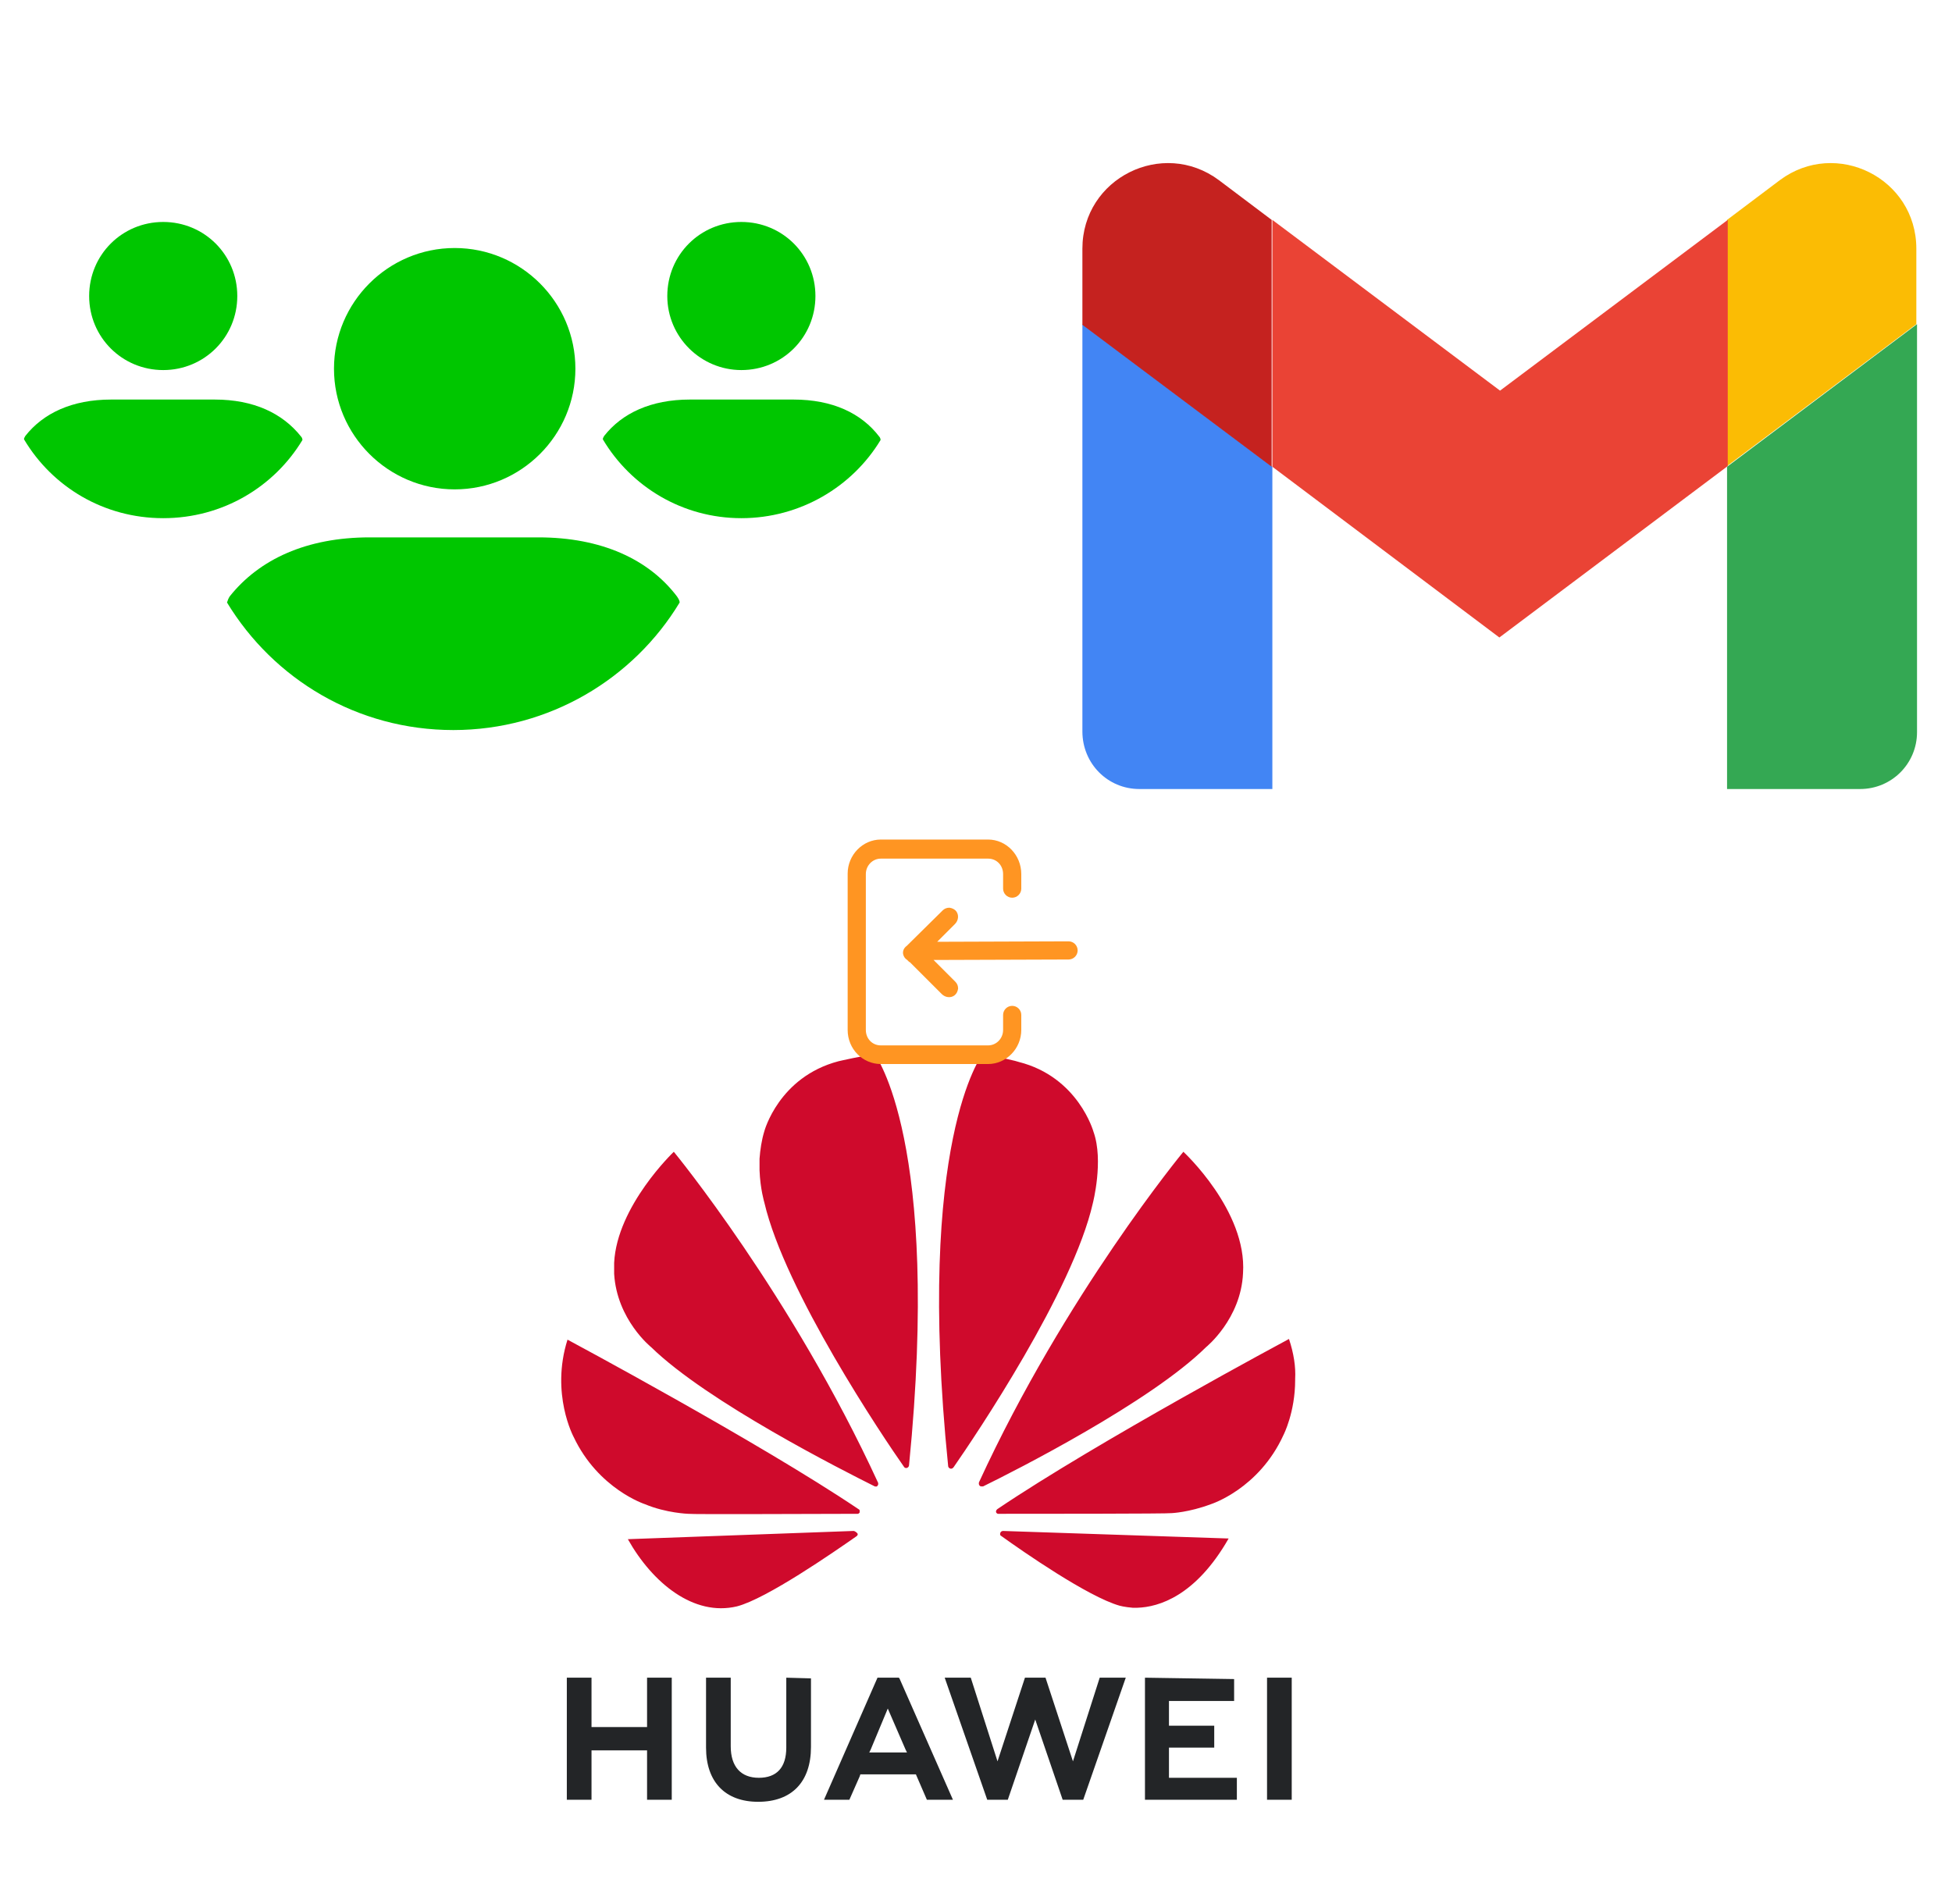
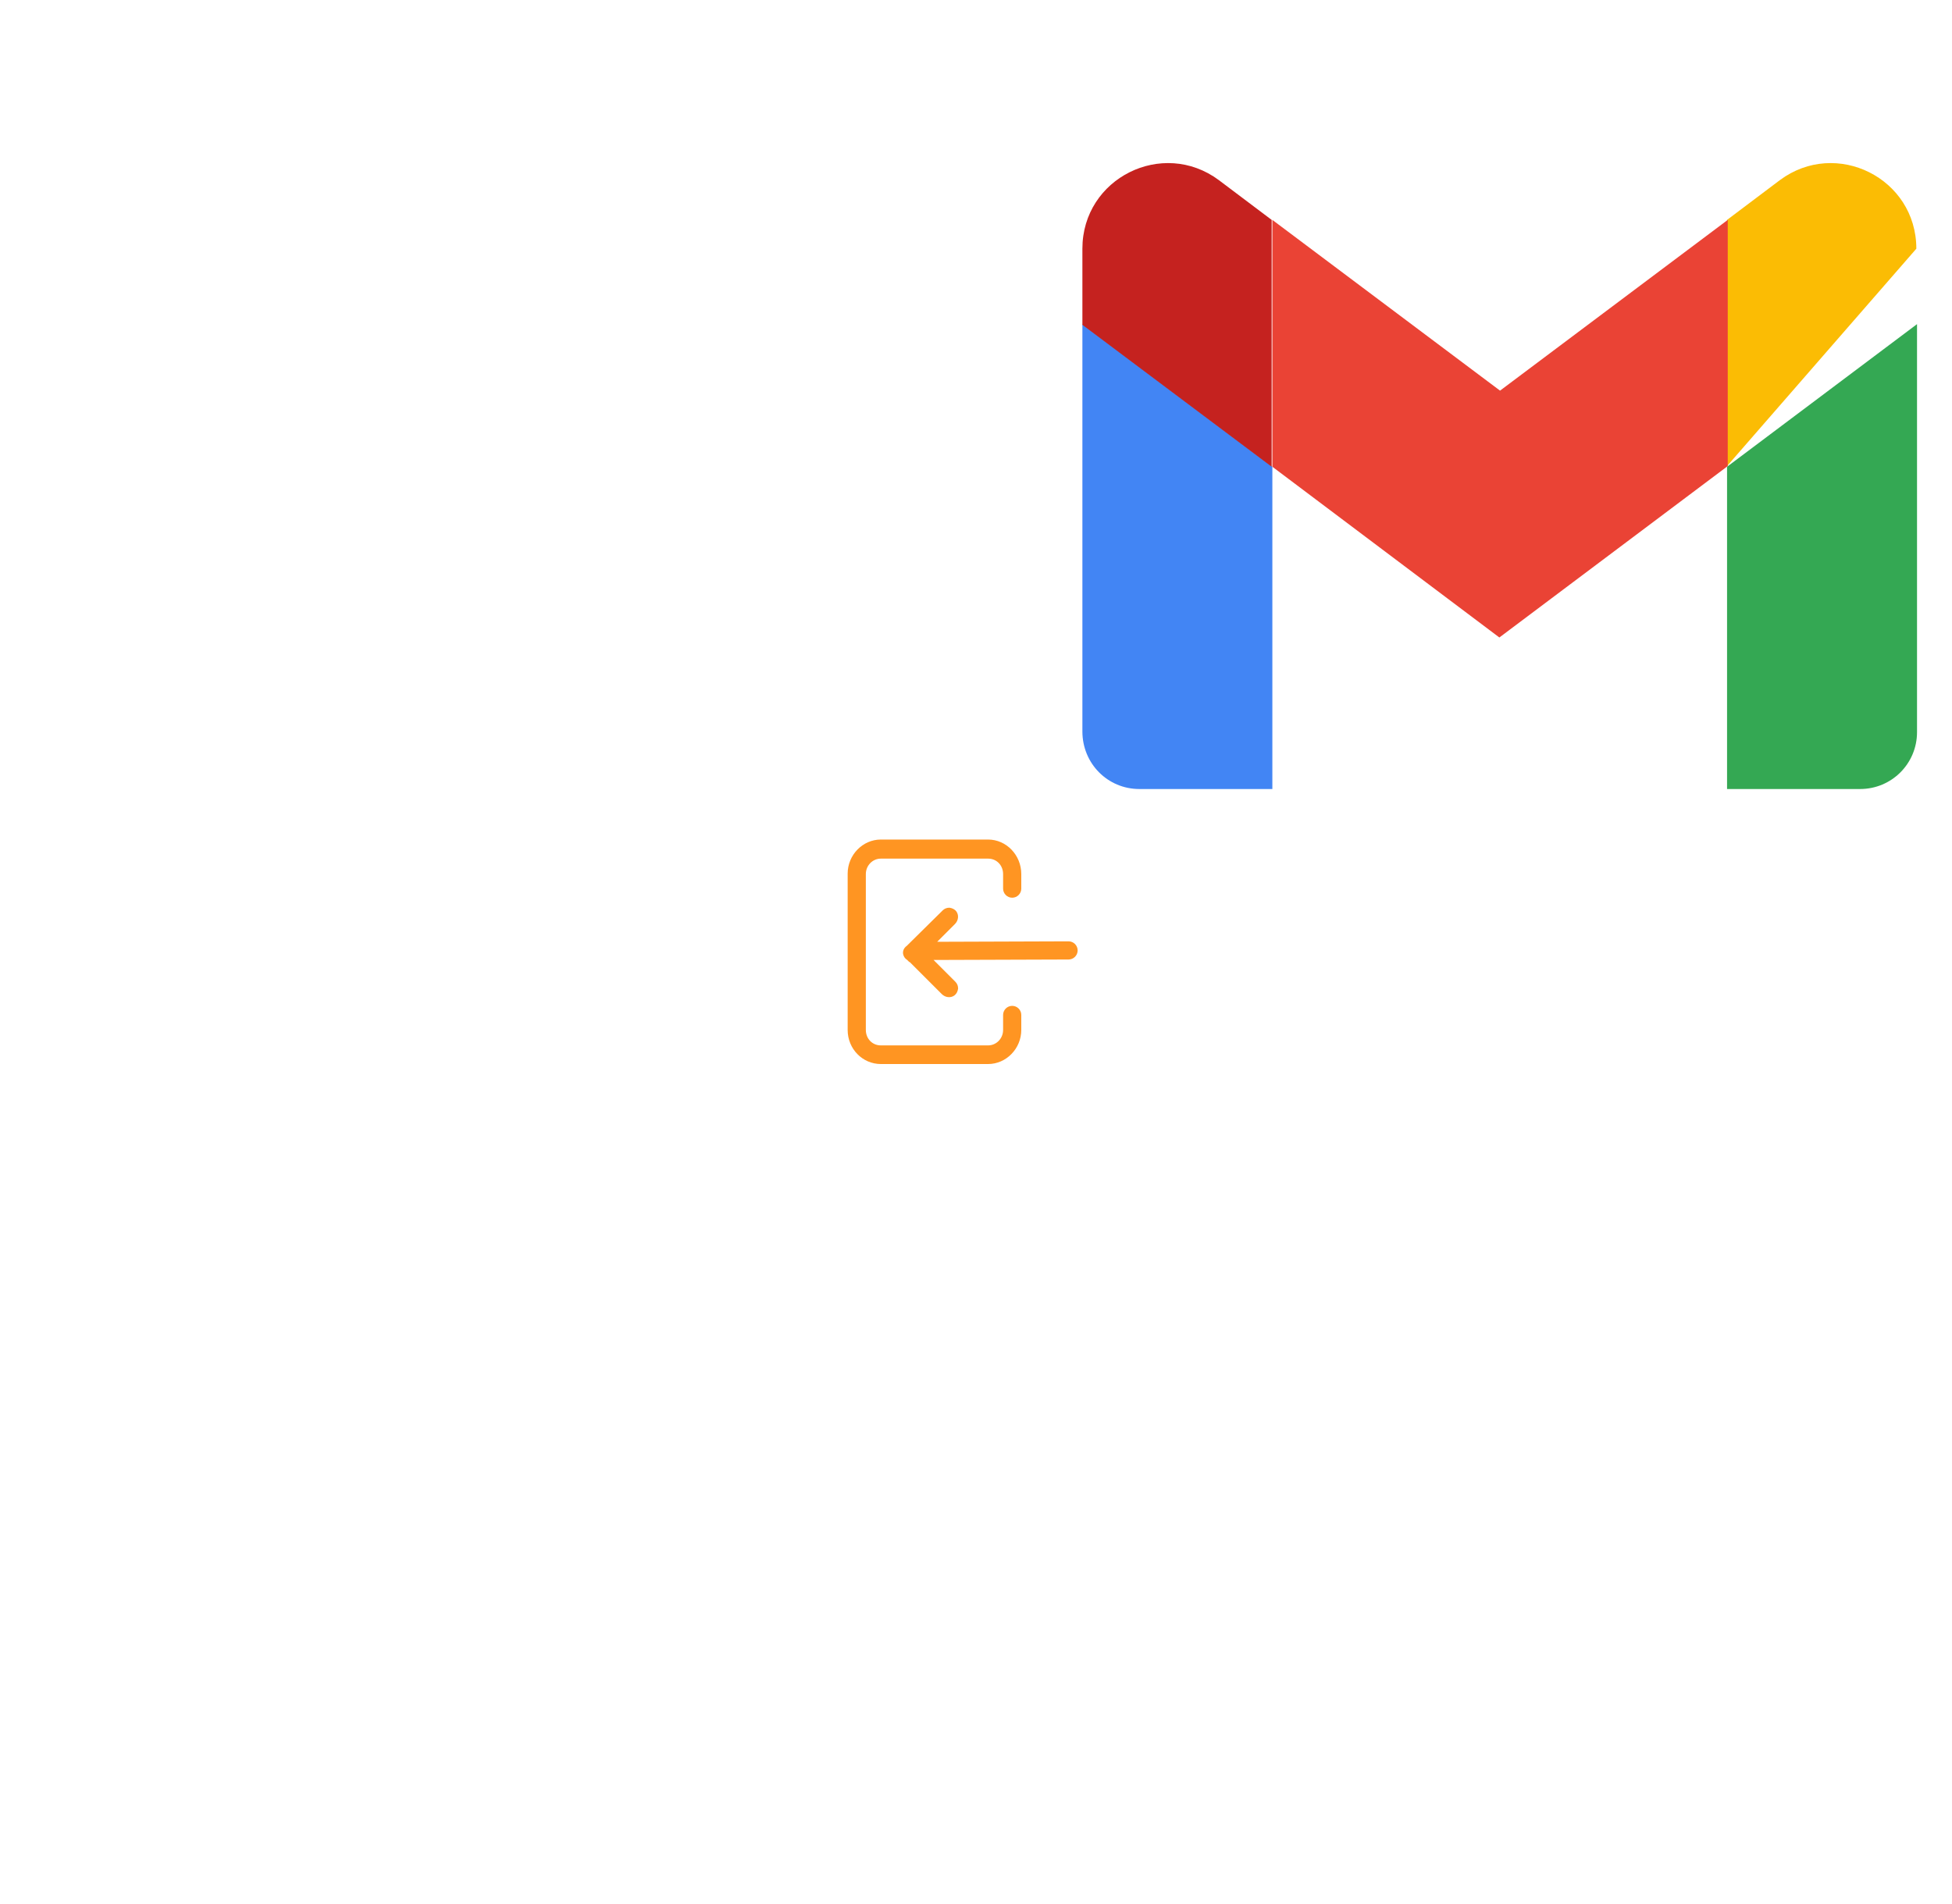
<svg xmlns="http://www.w3.org/2000/svg" width="1025" height="1000" version="1.1">
  <svg x="0" y="0" width="475" height="500" viewBox="0, 0, 131.9, 125.7" xml:space="preserve" id="e6f81958-2d5b-412e-a3cb-33bdb9bdd74f" enable-background="new 0 0 131.9 125.7" version="1.1">
    <g>
      <g>
        <g>
-           <path d="M48.7 47.2 C48.7 37.5 56.6 29.6 66.3 29.6 C76 29.6 83.9 37.5 83.9 47.2 C83.9 56.9 76 64.8 66.3 64.8 C56.6 64.8 48.7 56.9 48.7 47.2 z M78.5 71.8 L53.9 71.8 C44.7 71.8 37.8 75 33.5 80.4 C33.3 80.7 33.2 81 33.1 81.3 C39.9 92.5 52.1 99.9 66.1 99.9 C80.1 99.9 92.4 92.4 99.1 81.3 C99.1 81 98.9 80.7 98.7 80.4 C94.6 75 87.7 71.8 78.5 71.8 z M108.1 47.4 C114.1 47.4 118.9 42.6 118.9 36.6 C118.9 30.6 114.1 25.8 108.1 25.8 C102.1 25.8 97.3 30.6 97.3 36.6 C97.3 42.6 102.2 47.4 108.1 47.4 z M115.7 51.7 L100.6 51.7 C94.9 51.7 90.7 53.7 88.1 57 C88 57.2 87.9 57.3 87.9 57.5 C92 64.4 99.5 69 108.1 69 C116.7 69 124.3 64.4 128.4 57.6 C128.4 57.4 128.3 57.2 128.2 57.1 C125.6 53.7 121.4 51.7 115.7 51.7 z M23.8 47.4 C29.8 47.4 34.6 42.6 34.6 36.6 C34.6 30.6 29.8 25.8 23.8 25.8 C17.8 25.8 13 30.6 13 36.6 C13 42.6 17.8 47.4 23.8 47.4 z M31.3 51.7 L16.2 51.7 C10.5 51.7 6.3 53.7 3.7 57 C3.6 57.2 3.5 57.3 3.5 57.5 C7.6 64.4 15.1 69 23.8 69 C32.5 69 40 64.4 44.1 57.6 C44.1 57.4 44 57.2 43.9 57.1 C41.2 53.7 37 51.7 31.3 51.7 z" style="fill:#00C600;" />
-         </g>
+           </g>
      </g>
    </g>
  </svg>
  <svg x="550" y="0" width="475" height="500" viewBox="0, 0, 131.9, 125.7" xml:space="preserve" id="Layer_1" enable-background="new 0 0 131.9 125.7" version="1.1">
    <g>
      <path d="M13.4 108.5 L32.8 108.5 L32.8 61.5 L5.1 40.7 L5.1 100.1 C5.1 104.8 8.8 108.5 13.4 108.5" style="fill:#4285F4;" />
      <path d="M99.1 108.5 L118.5 108.5 C123.1 108.5 126.8 104.8 126.8 100.2 L126.8 40.7 L99.1 61.5" style="fill:#34A853;" />
-       <path d="M99.1 25.5 L99.1 61.4 L126.7 40.7 L126.7 29.7 C126.7 19.4 115 13.6 106.8 19.7" style="fill:#FBBC04;" />
+       <path d="M99.1 25.5 L99.1 61.4 L126.7 29.7 C126.7 19.4 115 13.6 106.8 19.7" style="fill:#FBBC04;" />
      <path d="M32.8 61.5 L32.8 25.5 L66 50.4 L99.2 25.5 L99.2 61.4 L65.9 86.4" style="fill:#EA4335;" />
      <path d="M5.1 29.7 L5.1 40.8 L32.7 61.5 L32.7 25.5 L25 19.7 C16.8 13.6 5.1 19.4 5.1 29.7" style="fill:#C5221F;" />
    </g>
  </svg>
  <svg x="250" y="500" width="475" height="500" viewBox="0, 0, 131.9, 125.7" xml:space="preserve" id="e6f81958-2d5b-412e-a3cb-33bdb9bdd74f#1" enable-background="new 0 0 131.9 125.7" version="1.1">
    <g transform="translate(-21.071, 138.863)" id="g11533_1_">
-       <path d="M66.3 -39.6 L66.3 -29.4 C66.3 -26.5 64.9 -25 62.3 -25 C59.7 -25 58.2 -26.6 58.2 -29.6 L58.2 -39.6 L54.6 -39.6 L54.6 -29.4 C54.6 -24.4 57.4 -21.5 62.2 -21.5 C67.1 -21.5 69.9 -24.4 69.9 -29.5 L69.9 -39.5 L66.3 -39.6 z M79.6 -39.6 L71.8 -21.8 L75.5 -21.8 L77 -25.2 L77.1 -25.5 L85.2 -25.5 L86.8 -21.8 L90.6 -21.8 L82.8 -39.5 L82.7 -39.6 L79.6 -39.6 z M101.1 -39.6 L97.1 -27.4 L93.2 -39.6 L89.4 -39.6 L95.6 -21.8 L98.6 -21.8 L102.6 -33.5 L106.6 -21.8 L109.6 -21.8 L115.8 -39.6 L112 -39.6 L108.1 -27.4 L104.1 -39.6 L101.1 -39.6 z M136.4 -39.6 L136.4 -21.8 L140 -21.8 L140 -39.6 L136.4 -39.6 z M34.3 -39.6 L34.3 -21.8 L37.9 -21.8 L37.9 -29 L46 -29 L46 -21.8 L49.6 -21.8 L49.6 -39.6 L46 -39.6 L46 -32.4 L37.9 -32.4 L37.9 -39.6 L34.3 -39.6 z M118.6 -39.6 L118.6 -21.8 L132 -21.8 L132 -25 L122.1 -25 L122.1 -29.4 L128.7 -29.4 L128.7 -32.6 L122.1 -32.6 L122.1 -36.2 L131.6 -36.2 L131.6 -39.4 L118.6 -39.6 z M81.1 -35.1 L83.7 -29.1 L83.7 -29.1 L83.9 -28.7 L78.4 -28.7 L78.6 -29.1 L78.6 -29.1 L81.1 -35.1 z" id="path4250_1_" style="fill:#232527;" />
-       <path d="M79.2 -130.5 C77.8 -130.4 73.9 -129.5 73.9 -129.5 L73.9 -129.5 C65.2 -127.2 63.1 -119.3 63.1 -119.3 C62.7 -118 62.5 -116.6 62.4 -115.3 L62.4 -113.6 C62.5 -110.9 63.1 -108.9 63.1 -108.9 C66.1 -96 80.4 -74.7 83.5 -70.3 C83.7 -70.1 83.9 -70.2 83.9 -70.2 C84.2 -70.3 84.2 -70.6 84.2 -70.6 L84.2 -70.6 C88.9 -117.9 79.2 -130.5 79.2 -130.5 L79.2 -130.5 z M94.9 -130.5 C94.9 -130.5 85.1 -117.9 89.9 -70.5 L89.9 -70.5 C89.9 -70.2 90.2 -70.1 90.2 -70.1 C90.5 -70 90.7 -70.3 90.7 -70.3 L90.7 -70.3 C93.9 -74.9 108.1 -96 111 -108.8 C111 -108.8 112.6 -115 111.1 -119.2 C111.1 -119.2 108.9 -127.2 100.2 -129.4 C100 -129.5 97.5 -130.1 94.9 -130.5 L94.9 -130.5 z M49.9 -116.3 C49.9 -116.3 41.6 -108.4 41.2 -100.1 L41.2 -100.1 L41.2 -98.8 C41.2 -98.7 41.2 -98.6 41.2 -98.5 C41.6 -91.8 46.6 -87.8 46.6 -87.8 C54.8 -79.8 74.6 -69.8 79.2 -67.5 C79.3 -67.5 79.5 -67.4 79.6 -67.6 C79.6 -67.6 79.7 -67.7 79.7 -67.8 L79.7 -68 C79.7 -68 79.7 -68 79.7 -68 L79.7 -68 C67.1 -95.4 49.9 -116.3 49.9 -116.3 L49.9 -116.3 z M124.2 -116.3 C124.2 -116.3 107 -95.5 94.4 -68.1 L94.4 -68.1 C94.4 -68.1 94.3 -67.8 94.5 -67.6 C94.5 -67.6 94.6 -67.5 94.7 -67.5 L94.9 -67.5 C94.9 -67.5 95 -67.5 95 -67.5 L95 -67.5 C99.7 -69.8 119.4 -79.8 127.5 -87.8 C127.5 -87.8 132.6 -91.9 132.9 -98.6 C133.5 -107.7 124.2 -116.3 124.2 -116.3 L124.2 -116.3 z M139.6 -89 C139.6 -89 111.6 -74 97.1 -64.2 L97.1 -64.2 L97.1 -64.2 C97.1 -64.2 96.8 -64 96.9 -63.7 C96.9 -63.7 97 -63.5 97.2 -63.5 L97.2 -63.5 C102.4 -63.5 122 -63.5 122.5 -63.6 C122.5 -63.6 125 -63.7 128.2 -64.9 C128.2 -64.9 135.2 -67.1 138.8 -75 C138.8 -75 140.5 -78.3 140.5 -83 L140.5 -83.2 C140.6 -84.9 140.3 -86.9 139.6 -89 L139.6 -89 z M34.4 -88.9 C31.9 -81 35.3 -74.7 35.3 -74.7 C38.9 -67.1 45.7 -64.9 45.7 -64.9 C48.8 -63.6 52 -63.5 52 -63.5 C52.5 -63.4 71.6 -63.5 76.7 -63.5 C76.9 -63.5 77 -63.7 77 -63.7 C77 -63.7 77 -63.7 77 -63.8 L77 -64 C77 -64.1 76.8 -64.2 76.8 -64.2 L76.8 -64.2 C62.4 -73.9 34.4 -88.9 34.4 -88.9 L34.4 -88.9 z M76.1 -61 L43.2 -59.8 C46.8 -53.4 52.8 -48.5 59.1 -50 C63.4 -51.1 73.2 -57.9 76.5 -60.2 L76.5 -60.2 C76.8 -60.4 76.7 -60.6 76.7 -60.6 C76.4 -61 76.1 -61 76.1 -61 L76.1 -61 z M97.9 -61 L97.9 -61 C97.9 -61 97.6 -61 97.5 -60.7 C97.5 -60.7 97.4 -60.4 97.6 -60.3 L97.6 -60.3 C100.8 -58 110.3 -51.4 114.9 -50.1 C114.9 -50.1 115.6 -49.9 116.8 -49.8 L117.5 -49.8 C120.6 -49.9 126 -51.5 130.8 -59.9 L97.9 -61 z" id="path4252_1_" style="fill:#CF0A2C;" />
-     </g>
+       </g>
  </svg>
  <svg x="350" y="350" width="300" height="300" viewBox="0, 0, 68, 125.7" xml:space="preserve" id="Layer_1#1" enable-background="new 0 0 68 125.7" version="1.1">
    <g id="Layer_1_00000017508270875717587870000016084312708746865847_" />
    <g id="sync_1_" />
    <g id="add_1_" />
    <g id="move_1_" />
    <g id="transfer_1_" />
    <g id="share_1_" />
    <g id="link_1_" />
    <g id="export_1_" />
    <g id="integrate_1_" />
    <g id="connect_1_" />
    <g id="copy_1_" />
    <g id="convert_1_" />
    <g id="push" />
    <g id="upload_1_" />
    <g id="download_1_" />
    <g id="migrate_1_" />
    <g id="import_export_1_" />
    <g id="create_shared_1_" />
    <g id="auto-sync_1_" />
    <g id="two-way_sync_1_" />
    <g id="one-way_two-way_sync_1_" />
    <g id="access_1_" />
    <g id="edit" />
    <g id="manage_1_" />
    <g id="update_1_" />
    <g id="open_1_" />
    <g id="display_1_" />
    <g id="use_1_" />
    <g id="get_1_" />
    <g>
      <g>
        <path d="M41.9 38.1 L18.3 38.1 C14.3 38.1 11 41.5 11 45.6 L11 80 C11 84.2 14.3 87.5 18.3 87.5 L41.9 87.5 C45.9 87.5 49.2 84.1 49.2 80 L49.2 76.7 C49.2 75.6 48.3 74.7 47.2 74.7 L47.2 74.7 C46.1 74.7 45.2 75.6 45.2 76.7 L45.2 80 C45.2 81.9 43.7 83.4 41.9 83.4 L18.3 83.4 C16.4 83.4 15 81.9 15 80 L15 45.7 C15 43.8 16.5 42.3 18.3 42.3 L41.9 42.3 C43.8 42.3 45.2 43.8 45.2 45.7 L45.2 48.9 C45.2 50 46.1 50.9 47.2 50.9 L47.2 50.9 C48.3 50.9 49.2 50 49.2 48.9 L49.2 45.7 C49.2 41.5 45.9 38.1 41.9 38.1 z" style="fill:#FF9522;" />
      </g>
      <path d="M23.2 63.3 C23.3 63.8 23.6 64.3 24.1 64.6 L24.5 65 L24.5 65 L24.7 65.1 L31.7 72.1 C32.5 72.9 33.7 73 34.5 72.4 C35 72 35.2 71.5 35.3 70.9 L35.3 70.9 C35.3 70.3 35.1 69.8 34.7 69.4 L29.9 64.6 L59.6 64.5 C60.7 64.5 61.6 63.6 61.6 62.5 C61.6 61.4 60.7 60.5 59.6 60.5 L30.7 60.6 L34.6 56.7 C35.4 55.9 35.5 54.7 34.9 53.9 C34.5 53.4 34 53.2 33.4 53.1 C32.8 53.1 32.3 53.3 31.9 53.7 L24 61.5 C23.3 62 23.1 62.7 23.2 63.3 z" style="fill:#FF9522;" />
    </g>
  </svg>
</svg>